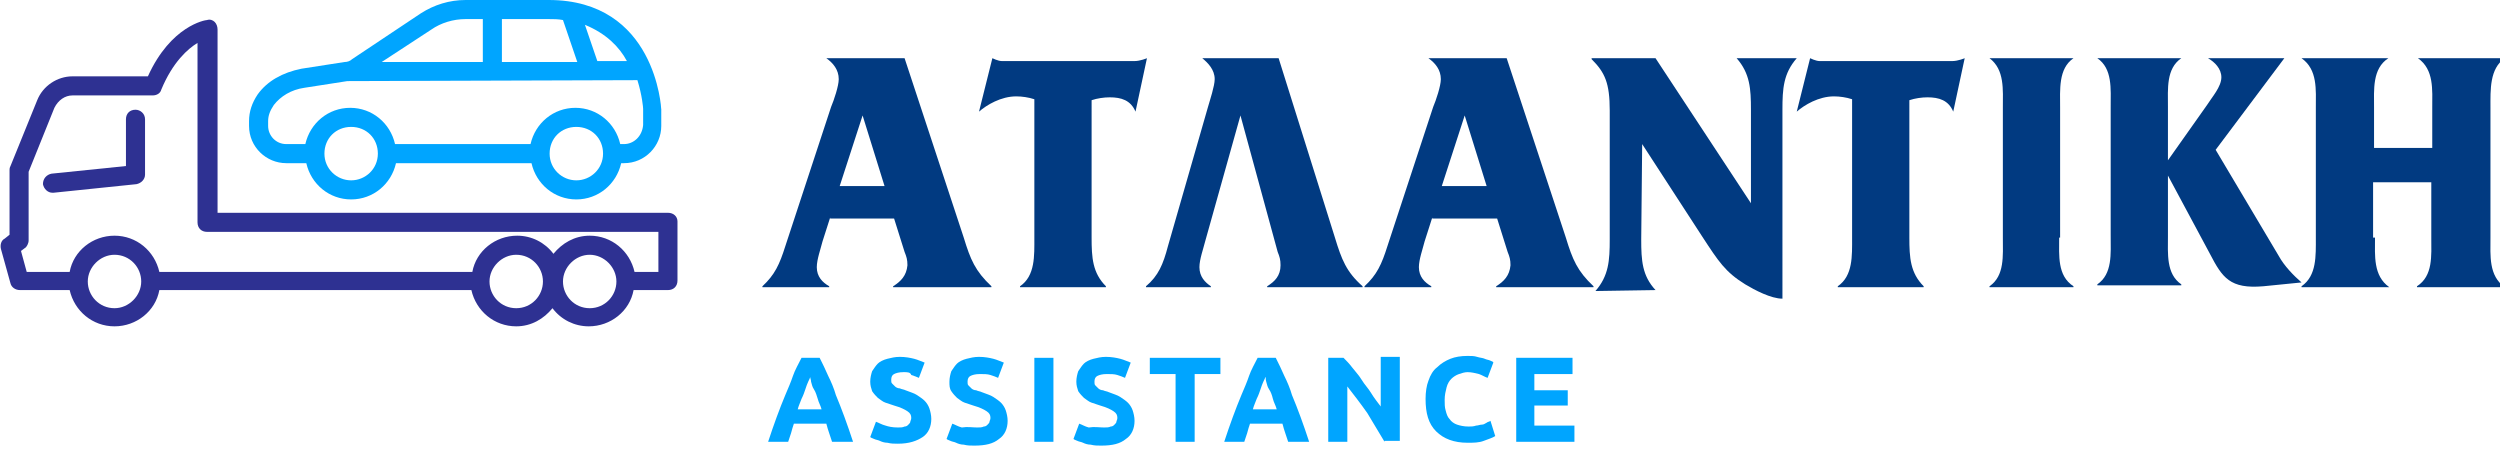
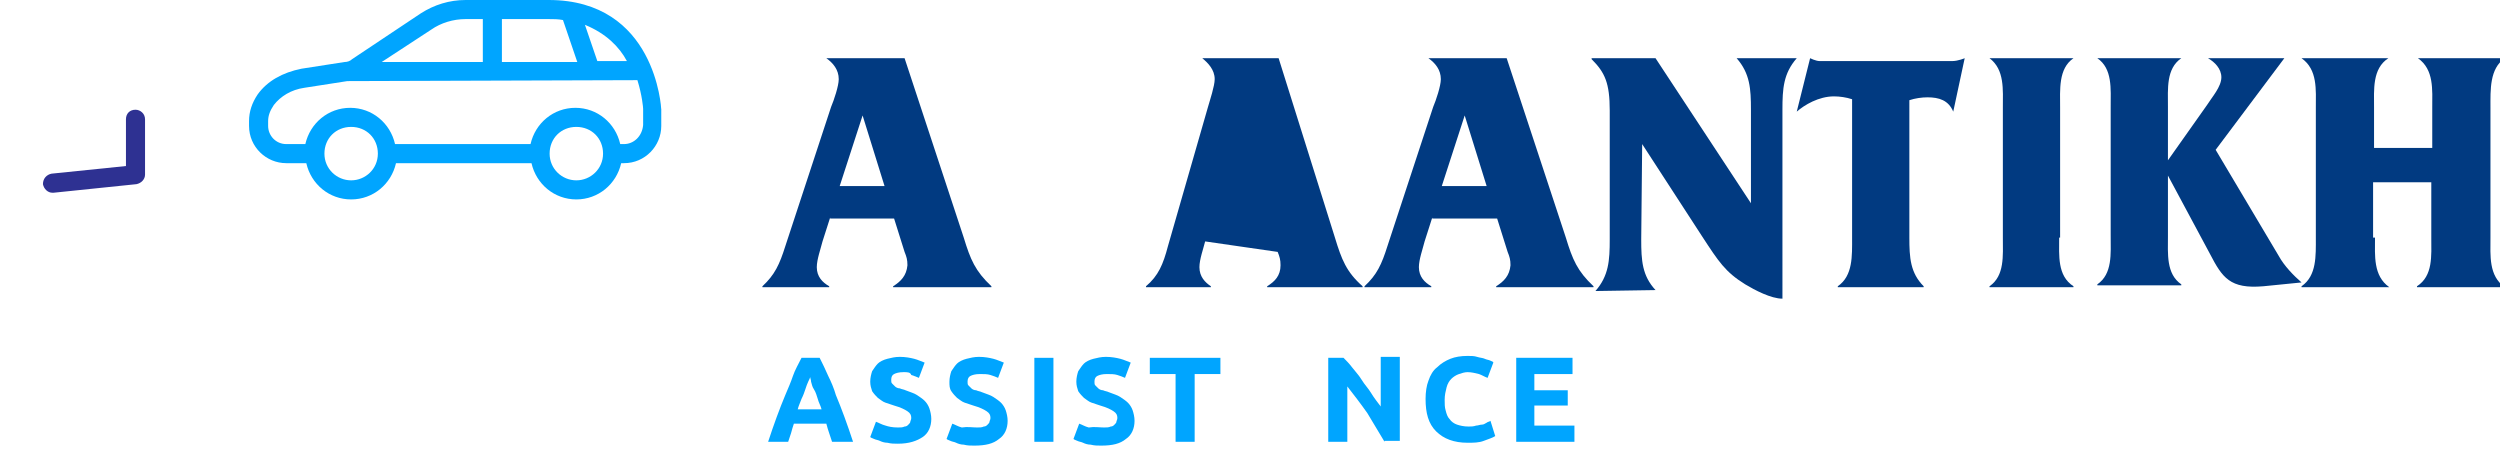
<svg xmlns="http://www.w3.org/2000/svg" xmlns:xlink="http://www.w3.org/1999/xlink" version="1.1" id="Layer_1" x="0px" y="0px" viewBox="0 0 262 47.3" style="enable-background:new 0 0 262 47.3;" xml:space="preserve">
  <style type="text/css">
	.st0{clip-path:url(#SVGID_2_);}
	.st1{fill:#013A81;}
	.st2{clip-path:url(#SVGID_4_);}
	.st3{clip-path:url(#SVGID_6_);}
	.st4{clip-path:url(#SVGID_8_);}
	.st5{clip-path:url(#SVGID_10_);}
	.st6{clip-path:url(#SVGID_12_);}
	.st7{clip-path:url(#SVGID_14_);}
	.st8{clip-path:url(#SVGID_16_);}
	.st9{clip-path:url(#SVGID_18_);}
	.st10{fill:#00A5FF;}
	.st11{fill:#2E3192;}
</style>
  <g>
    <defs>
      <path id="SVGID_1_" d="M88,19.5h4.7l-2.3-7.4L88,19.5z M87,22.8l-0.8,2.5c-0.2,0.8-0.6,1.9-0.6,2.7c0,1,0.6,1.6,1.3,2v0.1h-7V30    c1.3-1.2,1.8-2.3,2.4-4.2l4.8-14.6c0.3-0.7,0.8-2.2,0.8-2.9c0-1-0.6-1.7-1.3-2.2v0h8.2l6.2,18.8c0.7,2.3,1.2,3.5,2.9,5.1v0.1H93.6    V30c0.8-0.5,1.4-1.1,1.5-2.2c0-0.6-0.1-0.9-0.3-1.4l-1.1-3.5H87z" />
    </defs>
    <clipPath id="SVGID_2_">
      <use xlink:href="#SVGID_1_" style="overflow:visible;" />
    </clipPath>
    <g class="st0">
      <rect x="74.9" y="1.1" class="st1" width="33.9" height="34" />
    </g>
  </g>
  <g>
    <defs>
-       <path id="SVGID_3_" d="M114.4,24.9c0,2.1,0.1,3.7,1.5,5.1v0.1h-9V30c1.6-1.1,1.5-3.2,1.5-5.1V10.4c-0.6-0.2-1.3-0.3-1.9-0.3    c-1.6,0-3.1,0.9-3.9,1.6l1.4-5.6c0,0,0.6,0.3,1,0.3h13.9c0.6,0,1.3-0.3,1.3-0.3l-1.2,5.6c-0.5-1.2-1.5-1.5-2.7-1.5    c-0.6,0-1.3,0.1-1.9,0.3V24.9z" />
-     </defs>
+       </defs>
    <clipPath id="SVGID_4_">
      <use xlink:href="#SVGID_3_" style="overflow:visible;" />
    </clipPath>
    <g class="st2">
      <rect x="97.6" y="1.1" class="st1" width="27.6" height="34" />
    </g>
  </g>
  <g>
    <defs>
-       <path id="SVGID_5_" d="M126.3,25.3c-0.2,0.8-0.6,1.9-0.6,2.7c0,1,0.6,1.6,1.2,2v0.1h-6.8V30c1.3-1.1,1.8-2.3,2.3-4.2l4.2-14.6    c0.2-0.7,0.7-2.2,0.7-2.9c0-1-0.7-1.7-1.3-2.2v0h8l5.9,18.8c0.7,2.3,1.2,3.6,2.9,5.1v0.1h-10V30c0.8-0.5,1.4-1.1,1.4-2.2    c0-0.6-0.1-0.9-0.3-1.4L130,12.1L126.3,25.3z" />
+       <path id="SVGID_5_" d="M126.3,25.3c-0.2,0.8-0.6,1.9-0.6,2.7c0,1,0.6,1.6,1.2,2v0.1h-6.8V30c1.3-1.1,1.8-2.3,2.3-4.2l4.2-14.6    c0.2-0.7,0.7-2.2,0.7-2.9c0-1-0.7-1.7-1.3-2.2v0h8l5.9,18.8c0.7,2.3,1.2,3.6,2.9,5.1v0.1h-10V30c0.8-0.5,1.4-1.1,1.4-2.2    c0-0.6-0.1-0.9-0.3-1.4L126.3,25.3z" />
    </defs>
    <clipPath id="SVGID_6_">
      <use xlink:href="#SVGID_5_" style="overflow:visible;" />
    </clipPath>
    <g class="st3">
      <rect x="115.2" y="1.1" class="st1" width="32.7" height="34" />
    </g>
  </g>
  <g>
    <defs>
      <path id="SVGID_7_" d="M151.1,19.5h4.7l-2.3-7.4L151.1,19.5z M150.1,22.8l-0.8,2.5c-0.2,0.8-0.6,1.9-0.6,2.7c0,1,0.6,1.6,1.3,2    v0.1h-7V30c1.3-1.2,1.8-2.3,2.4-4.2l4.8-14.6c0.3-0.7,0.8-2.2,0.8-2.9c0-1-0.6-1.7-1.3-2.2v0h8.2l6.2,18.8    c0.7,2.3,1.2,3.5,2.9,5.1v0.1h-10.2V30c0.8-0.5,1.4-1.1,1.5-2.2c0-0.6-0.1-0.9-0.3-1.4l-1.1-3.5H150.1z" />
    </defs>
    <clipPath id="SVGID_8_">
      <use xlink:href="#SVGID_7_" style="overflow:visible;" />
    </clipPath>
    <g class="st4">
      <rect x="137.9" y="1.1" class="st1" width="33.9" height="34" />
    </g>
  </g>
  <g>
    <defs>
      <path id="SVGID_9_" d="M186.8,31.3c-1.2,0-2.9-0.9-3.9-1.5c-2.1-1.3-2.8-2.4-4.5-5l-6.3-9.7l-0.1,10c0,2.2,0.1,3.8,1.5,5.3    l-6.3,0.1c1.4-1.6,1.5-3.2,1.5-5.4V11.6c0-2.9-0.5-4-1.9-5.4V6.1h6.7l10,15.2v-9.8c0-2.2-0.1-3.8-1.5-5.4l6.3,0    c-1.4,1.6-1.5,3.2-1.5,5.4V31.3z" />
    </defs>
    <clipPath id="SVGID_10_">
      <use xlink:href="#SVGID_9_" style="overflow:visible;" />
    </clipPath>
    <g class="st5">
      <rect x="161.9" y="1.1" class="st1" width="31.4" height="35.3" />
    </g>
  </g>
  <g>
    <defs>
      <path id="SVGID_11_" d="M200.1,24.9c0,2.1,0.1,3.7,1.5,5.1v0.1h-9V30c1.6-1.1,1.5-3.2,1.5-5.1V10.4c-0.6-0.2-1.3-0.3-1.9-0.3    c-1.6,0-3.1,0.9-3.9,1.6l1.4-5.6c0,0,0.6,0.3,1,0.3h13.9c0.6,0,1.3-0.3,1.3-0.3l-1.2,5.6c-0.5-1.2-1.5-1.5-2.7-1.5    c-0.6,0-1.3,0.1-1.9,0.3V24.9z" />
    </defs>
    <clipPath id="SVGID_12_">
      <use xlink:href="#SVGID_11_" style="overflow:visible;" />
    </clipPath>
    <g class="st6">
      <rect x="183.3" y="1.1" class="st1" width="27.6" height="34" />
    </g>
  </g>
  <g>
    <defs>
      <path id="SVGID_13_" d="M215.8,24.9c0,1.9-0.2,4,1.5,5.1v0.1h-8.8V30c1.6-1.1,1.4-3.2,1.4-5.1V11.3c0-1.9,0.2-4-1.4-5.2v0h8.8v0    c-1.6,1.1-1.4,3.3-1.4,5.2V24.9z" />
    </defs>
    <clipPath id="SVGID_14_">
      <use xlink:href="#SVGID_13_" style="overflow:visible;" />
    </clipPath>
    <g class="st7">
      <rect x="203.5" y="1.1" class="st1" width="18.8" height="34" />
    </g>
  </g>
  <g>
    <defs>
      <path id="SVGID_15_" d="M238.8,26.8c0.6,1.1,1.6,2.1,2.4,2.8v0l-4,0.4c-3.5,0.3-4.3-0.9-5.6-3.4l-4.4-8.2v6.3c0,1.9-0.2,4,1.4,5.1    v0.1h-8.8v-0.1c1.6-1.1,1.4-3.2,1.4-5.1V11.2c0-1.9,0.2-4-1.4-5.1v0h8.8v0c-1.6,1.1-1.4,3.2-1.4,5.1v5.6l4.1-5.8    c0.5-0.8,1.5-1.9,1.5-2.9c0-0.9-0.7-1.6-1.4-2v0h8v0l-7.2,9.6L238.8,26.8z" />
    </defs>
    <clipPath id="SVGID_16_">
      <use xlink:href="#SVGID_15_" style="overflow:visible;" />
    </clipPath>
    <g class="st8">
      <rect x="214.8" y="1.1" class="st1" width="31.4" height="34" />
    </g>
  </g>
  <g>
    <defs>
      <path id="SVGID_17_" d="M248.9,24.9c0,1.9-0.2,4,1.5,5.2v0h-9.2V30c1.6-1.1,1.5-3.2,1.5-5.1V11.3c0-1.9,0.2-4-1.5-5.2v0h9.1v0    c-1.7,1.1-1.5,3.3-1.5,5.2v4.2h6.1v-4.2c0-1.9,0.2-4-1.5-5.2v0h9.1v0c-1.6,1.1-1.5,3.3-1.5,5.2v13.6c0,1.9-0.2,4,1.5,5.2v0h-9.2    V30c1.7-1.1,1.5-3.2,1.5-5.1v-5.8h-6.1V24.9z" />
    </defs>
    <clipPath id="SVGID_18_">
      <use xlink:href="#SVGID_17_" style="overflow:visible;" />
    </clipPath>
    <g class="st9">
      <rect x="236.2" y="1.1" class="st1" width="31.4" height="34" />
    </g>
  </g>
  <g>
    <g>
      <path class="st10" d="M87.2,46.3c-0.1-0.3-0.2-0.6-0.3-0.9c-0.1-0.3-0.2-0.6-0.3-1h-3.4c-0.1,0.3-0.2,0.6-0.3,1    c-0.1,0.3-0.2,0.6-0.3,0.9h-2.1c0.3-0.9,0.6-1.8,0.9-2.6s0.6-1.6,0.9-2.3c0.3-0.7,0.6-1.4,0.8-2s0.6-1.3,0.9-1.9h1.9    c0.3,0.6,0.6,1.2,0.9,1.9c0.3,0.6,0.6,1.3,0.8,2c0.3,0.7,0.6,1.5,0.9,2.3s0.6,1.7,0.9,2.6H87.2z M84.9,39.5c0,0.1-0.1,0.3-0.2,0.5    c-0.1,0.2-0.2,0.5-0.3,0.8c-0.1,0.3-0.2,0.6-0.4,1c-0.1,0.3-0.3,0.7-0.4,1.1h2.5c-0.1-0.4-0.3-0.7-0.4-1.1c-0.1-0.3-0.2-0.7-0.4-1    s-0.2-0.5-0.3-0.8C85,39.8,84.9,39.6,84.9,39.5z" />
    </g>
    <g>
      <path class="st10" d="M94.1,44.8c0.3,0,0.5,0,0.7-0.1c0.2,0,0.3-0.1,0.4-0.2c0.1-0.1,0.2-0.2,0.2-0.3c0-0.1,0.1-0.2,0.1-0.4    c0-0.3-0.1-0.5-0.4-0.7c-0.3-0.2-0.7-0.4-1.4-0.6c-0.3-0.1-0.6-0.2-0.9-0.3c-0.3-0.1-0.5-0.3-0.8-0.5c-0.2-0.2-0.4-0.4-0.6-0.7    c-0.1-0.3-0.2-0.6-0.2-1s0.1-0.8,0.2-1.1c0.2-0.3,0.4-0.6,0.6-0.8s0.6-0.4,1-0.5c0.4-0.1,0.8-0.2,1.3-0.2c0.6,0,1.1,0.1,1.5,0.2    c0.4,0.1,0.8,0.3,1.1,0.4l-0.6,1.6c-0.2-0.1-0.5-0.2-0.8-0.3C95.4,39,95.1,39,94.7,39c-0.5,0-0.8,0.1-1,0.2s-0.3,0.3-0.3,0.6    c0,0.2,0,0.3,0.1,0.4s0.2,0.2,0.3,0.3c0.1,0.1,0.3,0.2,0.5,0.2c0.2,0.1,0.4,0.1,0.6,0.2c0.5,0.2,0.9,0.3,1.2,0.5    c0.3,0.2,0.6,0.4,0.8,0.6c0.2,0.2,0.4,0.5,0.5,0.8c0.1,0.3,0.2,0.7,0.2,1.1c0,0.8-0.3,1.5-0.9,1.9s-1.4,0.7-2.6,0.7    c-0.4,0-0.7,0-1.1-0.1c-0.3,0-0.6-0.1-0.8-0.2c-0.2-0.1-0.4-0.1-0.6-0.2s-0.3-0.1-0.4-0.2l0.6-1.6c0.3,0.1,0.6,0.3,1,0.4    C93.1,44.7,93.5,44.8,94.1,44.8z" />
    </g>
    <g>
      <path class="st10" d="M102.4,44.8c0.3,0,0.5,0,0.7-0.1c0.2,0,0.3-0.1,0.4-0.2c0.1-0.1,0.2-0.2,0.2-0.3c0-0.1,0.1-0.2,0.1-0.4    c0-0.3-0.1-0.5-0.4-0.7c-0.3-0.2-0.7-0.4-1.4-0.6c-0.3-0.1-0.6-0.2-0.9-0.3s-0.5-0.3-0.8-0.5c-0.2-0.2-0.4-0.4-0.6-0.7    s-0.2-0.6-0.2-1s0.1-0.8,0.2-1.1c0.2-0.3,0.4-0.6,0.6-0.8s0.6-0.4,1-0.5c0.4-0.1,0.8-0.2,1.3-0.2c0.6,0,1.1,0.1,1.5,0.2    c0.4,0.1,0.8,0.3,1.1,0.4l-0.6,1.6c-0.2-0.1-0.5-0.2-0.8-0.3c-0.3-0.1-0.7-0.1-1.1-0.1c-0.5,0-0.8,0.1-1,0.2    c-0.2,0.1-0.3,0.3-0.3,0.6c0,0.2,0,0.3,0.1,0.4s0.2,0.2,0.3,0.3s0.3,0.2,0.5,0.2c0.2,0.1,0.4,0.1,0.6,0.2c0.5,0.2,0.9,0.3,1.2,0.5    c0.3,0.2,0.6,0.4,0.8,0.6s0.4,0.5,0.5,0.8s0.2,0.7,0.2,1.1c0,0.8-0.3,1.5-0.9,1.9c-0.6,0.5-1.4,0.7-2.6,0.7c-0.4,0-0.7,0-1.1-0.1    c-0.3,0-0.6-0.1-0.8-0.2s-0.4-0.1-0.6-0.2c-0.2-0.1-0.3-0.1-0.4-0.2l0.6-1.6c0.3,0.1,0.6,0.3,1,0.4    C101.4,44.7,101.9,44.8,102.4,44.8z" />
    </g>
    <g>
      <path class="st10" d="M108.4,37.5h2v8.8h-2V37.5z" />
    </g>
    <g>
      <path class="st10" d="M115.7,44.8c0.3,0,0.5,0,0.7-0.1c0.2,0,0.3-0.1,0.4-0.2c0.1-0.1,0.2-0.2,0.2-0.3c0-0.1,0.1-0.2,0.1-0.4    c0-0.3-0.1-0.5-0.4-0.7c-0.3-0.2-0.7-0.4-1.4-0.6c-0.3-0.1-0.6-0.2-0.9-0.3s-0.5-0.3-0.8-0.5c-0.2-0.2-0.4-0.4-0.6-0.7    c-0.1-0.3-0.2-0.6-0.2-1s0.1-0.8,0.2-1.1c0.2-0.3,0.4-0.6,0.6-0.8s0.6-0.4,1-0.5c0.4-0.1,0.8-0.2,1.3-0.2c0.6,0,1.1,0.1,1.5,0.2    c0.4,0.1,0.8,0.3,1.1,0.4l-0.6,1.6c-0.2-0.1-0.5-0.2-0.8-0.3c-0.3-0.1-0.7-0.1-1.1-0.1c-0.5,0-0.8,0.1-1,0.2s-0.3,0.3-0.3,0.6    c0,0.2,0,0.3,0.1,0.4c0.1,0.1,0.2,0.2,0.3,0.3s0.3,0.2,0.5,0.2c0.2,0.1,0.4,0.1,0.6,0.2c0.5,0.2,0.9,0.3,1.2,0.5    c0.3,0.2,0.6,0.4,0.8,0.6s0.4,0.5,0.5,0.8c0.1,0.3,0.2,0.7,0.2,1.1c0,0.8-0.3,1.5-0.9,1.9c-0.6,0.5-1.4,0.7-2.6,0.7    c-0.4,0-0.7,0-1.1-0.1c-0.3,0-0.6-0.1-0.8-0.2s-0.4-0.1-0.6-0.2c-0.2-0.1-0.3-0.1-0.4-0.2l0.6-1.6c0.3,0.1,0.6,0.3,1,0.4    C114.7,44.7,115.2,44.8,115.7,44.8z" />
    </g>
    <g>
      <path class="st10" d="M127.9,37.5v1.7h-2.7v7.1h-2v-7.1h-2.7v-1.7H127.9z" />
    </g>
    <g>
-       <path class="st10" d="M135,46.3c-0.1-0.3-0.2-0.6-0.3-0.9c-0.1-0.3-0.2-0.6-0.3-1h-3.4c-0.1,0.3-0.2,0.6-0.3,1    c-0.1,0.3-0.2,0.6-0.3,0.9h-2.1c0.3-0.9,0.6-1.8,0.9-2.6c0.3-0.8,0.6-1.6,0.9-2.3c0.3-0.7,0.6-1.4,0.8-2s0.6-1.3,0.9-1.9h1.9    c0.3,0.6,0.6,1.2,0.9,1.9c0.3,0.6,0.6,1.3,0.8,2c0.3,0.7,0.6,1.5,0.9,2.3c0.3,0.8,0.6,1.7,0.9,2.6H135z M132.6,39.5    c0,0.1-0.1,0.3-0.2,0.5s-0.2,0.5-0.3,0.8c-0.1,0.3-0.2,0.6-0.4,1c-0.1,0.3-0.3,0.7-0.4,1.1h2.5c-0.1-0.4-0.3-0.7-0.4-1.1    s-0.2-0.7-0.4-1s-0.2-0.5-0.3-0.8S132.7,39.6,132.6,39.5z" />
-     </g>
+       </g>
    <g>
      <path class="st10" d="M145.1,46.3c-0.6-1-1.2-2-1.8-3c-0.7-1-1.4-1.9-2.1-2.8v5.8h-2v-8.8h1.6c0.3,0.3,0.6,0.6,0.9,1    s0.7,0.8,1,1.3s0.7,0.9,1,1.4c0.3,0.5,0.7,1,1,1.4v-5.2h2v8.8H145.1z" />
    </g>
    <g>
      <path class="st10" d="M153.8,46.4c-1.4,0-2.5-0.4-3.3-1.2s-1.1-1.9-1.1-3.4c0-0.7,0.1-1.4,0.3-1.9c0.2-0.6,0.5-1.1,0.9-1.4    c0.4-0.4,0.9-0.7,1.4-0.9c0.5-0.2,1.1-0.3,1.8-0.3c0.4,0,0.7,0,1,0.1c0.3,0.1,0.6,0.1,0.8,0.2c0.2,0.1,0.4,0.1,0.6,0.2    s0.3,0.1,0.3,0.2l-0.6,1.6c-0.3-0.1-0.6-0.3-0.9-0.4c-0.4-0.1-0.8-0.2-1.2-0.2c-0.3,0-0.6,0.1-0.9,0.2c-0.3,0.1-0.6,0.3-0.8,0.5    c-0.2,0.2-0.4,0.5-0.5,0.9c-0.1,0.4-0.2,0.8-0.2,1.3c0,0.4,0,0.8,0.1,1.1c0.1,0.4,0.2,0.7,0.4,0.9c0.2,0.3,0.5,0.5,0.8,0.6    c0.3,0.1,0.7,0.2,1.2,0.2c0.3,0,0.5,0,0.8-0.1c0.2,0,0.4-0.1,0.6-0.1c0.2,0,0.3-0.1,0.5-0.2c0.1-0.1,0.3-0.1,0.4-0.2l0.5,1.6    c-0.3,0.2-0.7,0.3-1.2,0.5C155,46.4,154.4,46.4,153.8,46.4z" />
    </g>
    <g>
      <path class="st10" d="M158.9,46.3v-8.8h5.9v1.7h-4v1.7h3.5v1.6h-3.5v2.1h4.2v1.7H158.9z" />
    </g>
  </g>
  <g>
    <path class="st11" d="M14.2,11.5c-0.6,0-1,0.4-1,1v4.9l-7.8,0.8c-0.5,0.1-0.9,0.5-0.9,1.1c0.1,0.5,0.5,0.9,1,0.9c0,0,0.1,0,0.1,0   l8.7-0.9c0.5-0.1,0.9-0.5,0.9-1v-5.8C15.2,11.9,14.7,11.5,14.2,11.5z" />
-     <path class="st11" d="M70,22.3H22.8V3.1c0-0.3-0.1-0.6-0.3-0.8S22,2,21.7,2.1c-0.2,0-3.8,0.6-6.2,5.9H7.6C6,8,4.5,9,3.9,10.5   l-2.8,6.9C1,17.6,1,17.7,1,17.8v6.8L0.5,25c-0.4,0.2-0.5,0.7-0.4,1.1l1,3.6c0.1,0.4,0.5,0.7,1,0.7h5.2c0.5,2.2,2.4,3.8,4.7,3.8   s4.3-1.6,4.7-3.8h32.7c0.5,2.2,2.4,3.8,4.7,3.8c1.6,0,2.9-0.8,3.8-1.9c0.9,1.2,2.3,1.9,3.8,1.9c2.3,0,4.3-1.6,4.7-3.8H70   c0.6,0,1-0.4,1-1v-6.2C71,22.7,70.6,22.3,70,22.3z M12,32.3c-1.6,0-2.8-1.3-2.8-2.8s1.3-2.8,2.8-2.8c1.6,0,2.8,1.3,2.8,2.8   S13.5,32.3,12,32.3z M54.1,32.3c-1.6,0-2.8-1.3-2.8-2.8s1.3-2.8,2.8-2.8c1.6,0,2.8,1.3,2.8,2.8S55.7,32.3,54.1,32.3z M61.8,32.3   c-1.6,0-2.8-1.3-2.8-2.8s1.3-2.8,2.8-2.8s2.8,1.3,2.8,2.8S63.4,32.3,61.8,32.3z M69,28.5h-2.5c-0.5-2.2-2.4-3.8-4.7-3.8   c-1.6,0-2.9,0.8-3.8,1.9c-0.9-1.2-2.3-1.9-3.8-1.9c-2.3,0-4.3,1.6-4.7,3.8H16.7c-0.5-2.2-2.4-3.8-4.7-3.8s-4.3,1.6-4.7,3.8H2.8   l-0.6-2.2L2.6,26C2.8,25.9,3,25.5,3,25.2V18l2.7-6.7C6.1,10.5,6.8,10,7.6,10h8.4c0.4,0,0.8-0.2,0.9-0.6c1.2-2.9,2.8-4.3,3.8-4.9   v18.8c0,0.6,0.4,1,1,1H69V28.5z" />
  </g>
  <path class="st10" d="M68.3,11.5l1,0C69.3,11.3,68.7,0,57.5,0h-4.6h-4.1c-1.7,0-3.3,0.5-4.7,1.4l-7.2,4.8c-0.2,0.2-0.5,0.3-0.8,0.3  l0,0l-4.5,0.7C29.6,7.6,28,8.5,27,9.9c-0.6,0.9-0.9,1.8-0.9,2.8v0.5c0,2.2,1.8,3.9,3.9,3.9h2.1c0.5,2.2,2.4,3.8,4.7,3.8  s4.2-1.6,4.7-3.8h14.2c0.5,2.2,2.4,3.8,4.7,3.8s4.2-1.6,4.7-3.8h0.3c2.2,0,3.9-1.8,3.9-3.9v-1.8H68.3z M65.7,6.4l-3.1,0l-1.3-3.8  C63.5,3.5,64.9,4.9,65.7,6.4z M57.5,2c0.5,0,1,0,1.5,0.1l1.5,4.4l-7.9,0V2h0.3H57.5z M45.2,3.1C46.2,2.4,47.5,2,48.8,2h1.8v4.5  L40,6.5L45.2,3.1z M36.8,18.9c-1.5,0-2.8-1.2-2.8-2.8s1.2-2.8,2.8-2.8s2.8,1.2,2.8,2.8S38.3,18.9,36.8,18.9z M60.4,18.9  c-1.5,0-2.8-1.2-2.8-2.8s1.2-2.8,2.8-2.8s2.8,1.2,2.8,2.8S61.9,18.9,60.4,18.9z M65.4,15.1H65c-0.5-2.2-2.4-3.8-4.7-3.8  s-4.2,1.6-4.7,3.8H41.4c-0.5-2.2-2.4-3.8-4.7-3.8s-4.2,1.6-4.7,3.8H30c-1.1,0-1.9-0.9-1.9-1.9v-0.5c0-0.6,0.2-1.1,0.6-1.7  c0.7-0.9,1.8-1.6,3.2-1.8l4.5-0.7l30.4-0.1c0.5,1.6,0.6,2.9,0.6,3v1.7C67.3,14.3,66.4,15.1,65.4,15.1z" />
</svg>